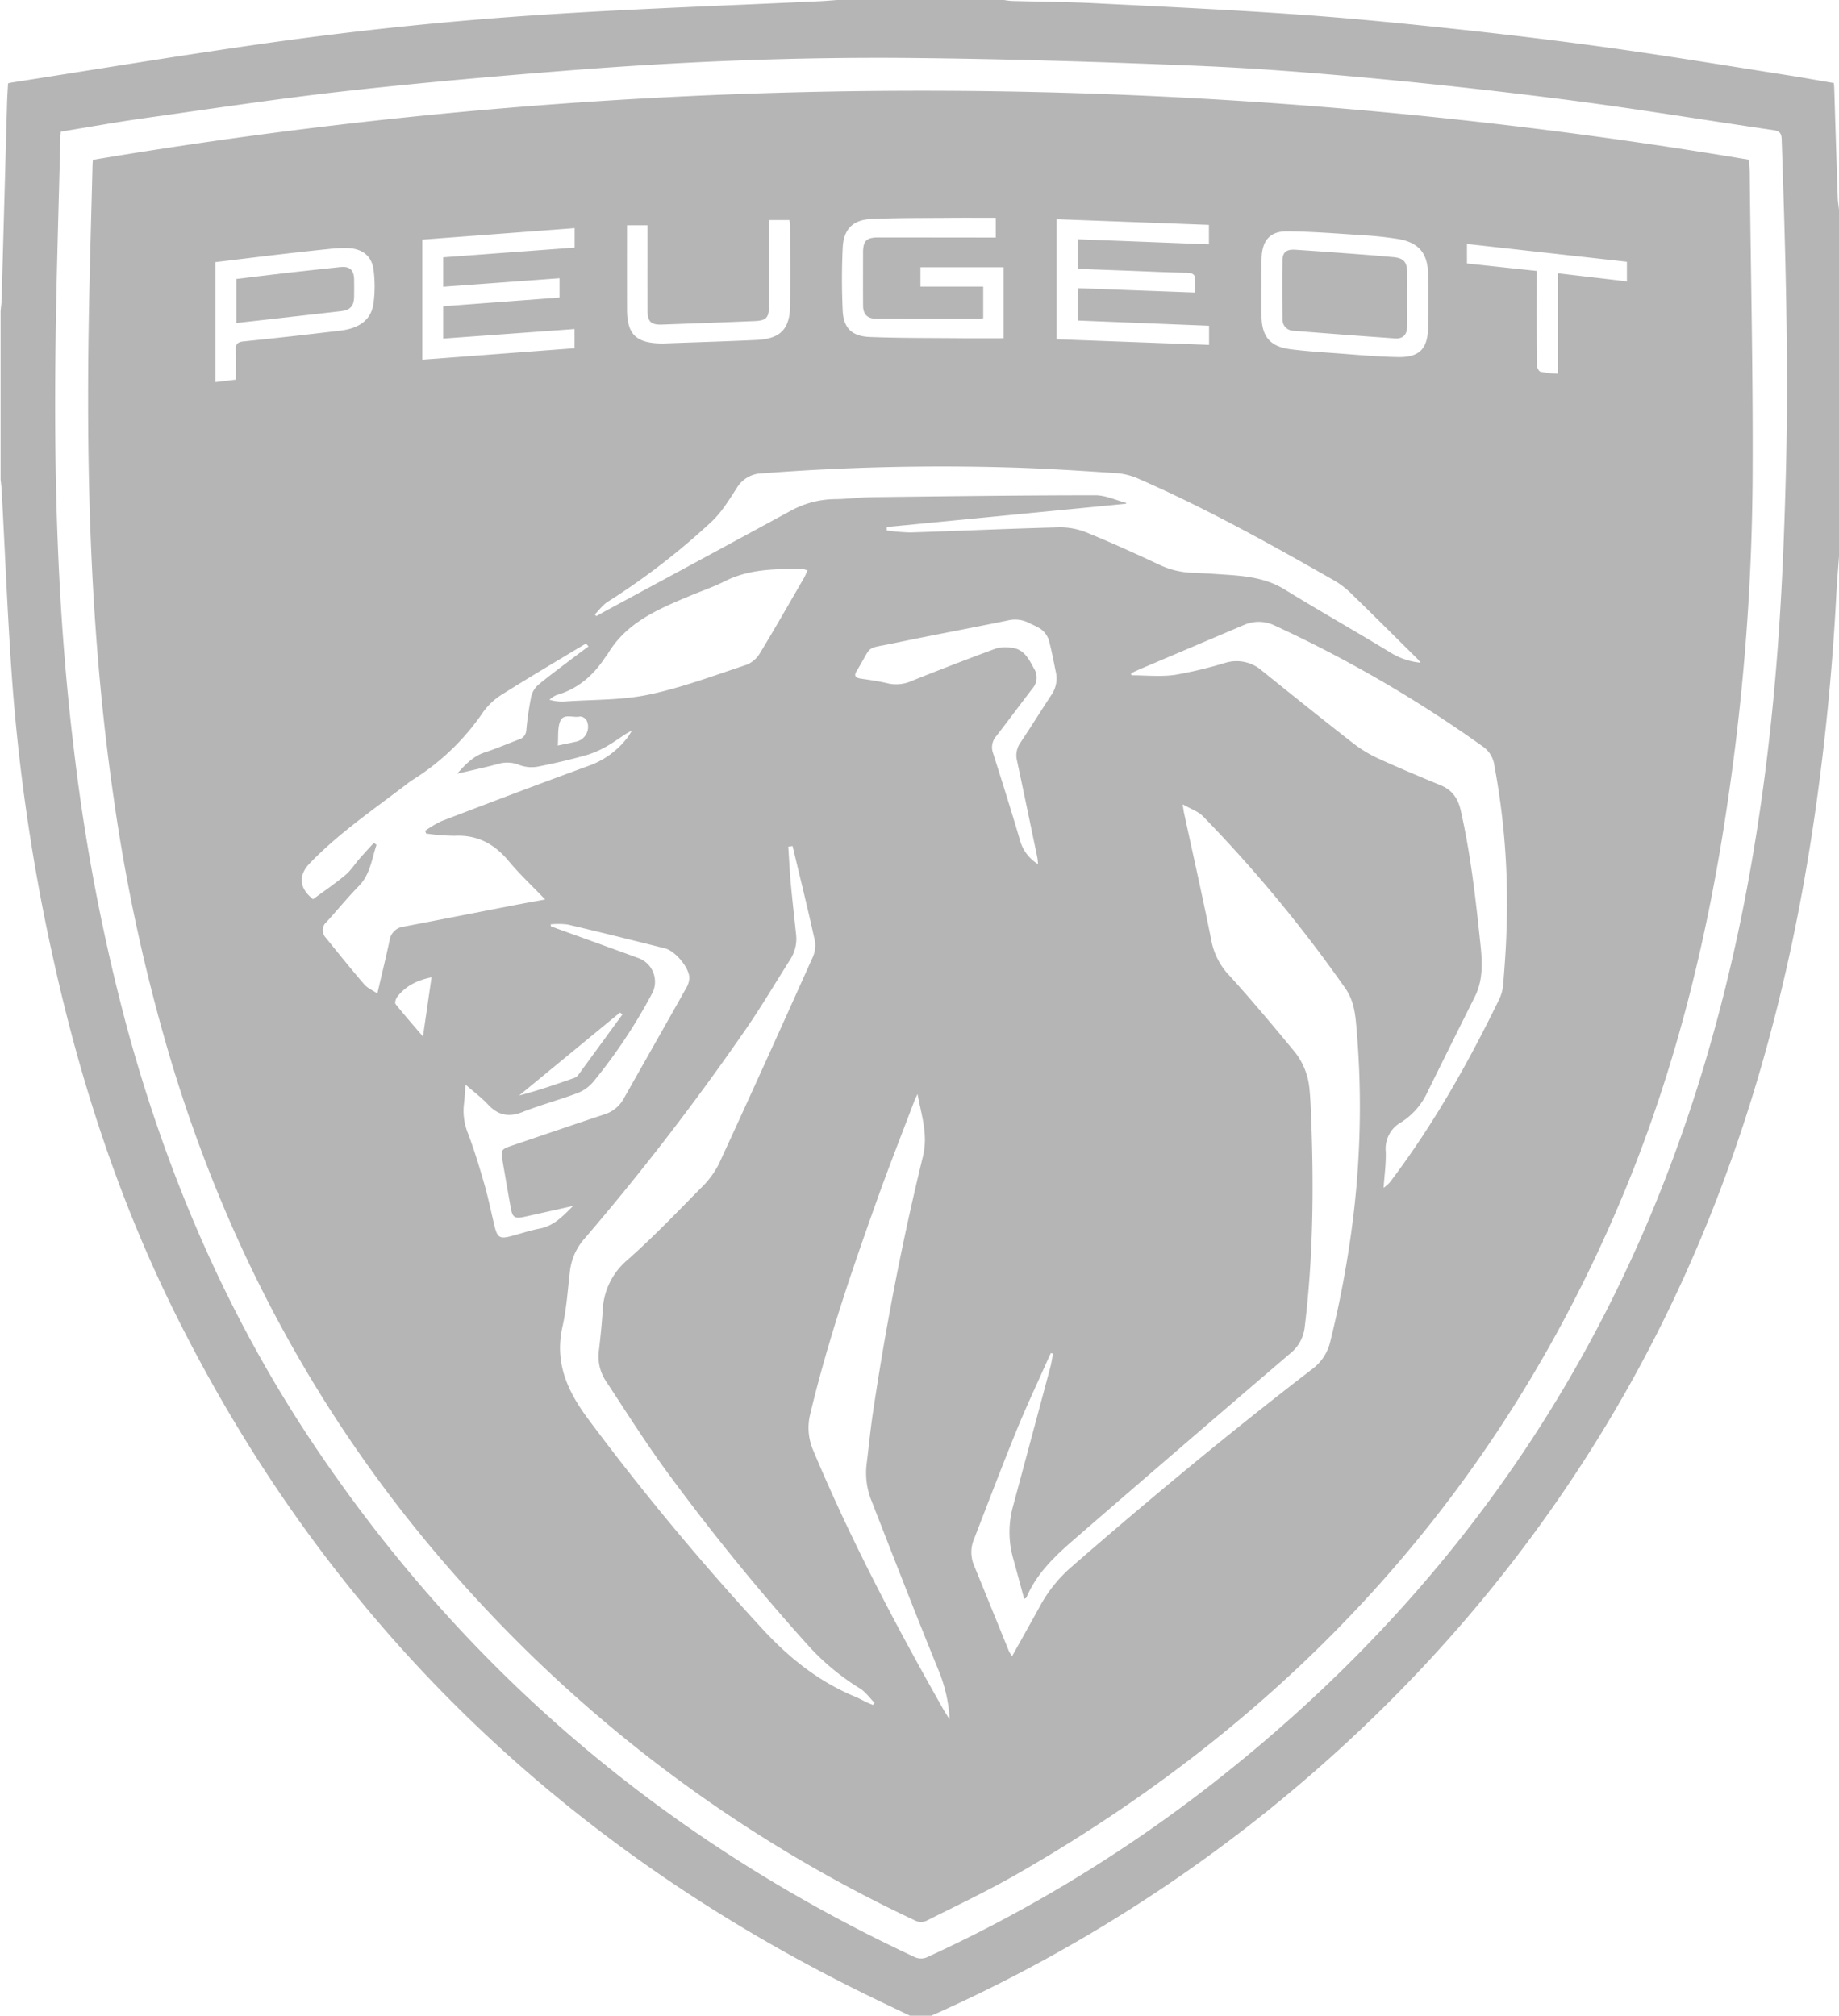
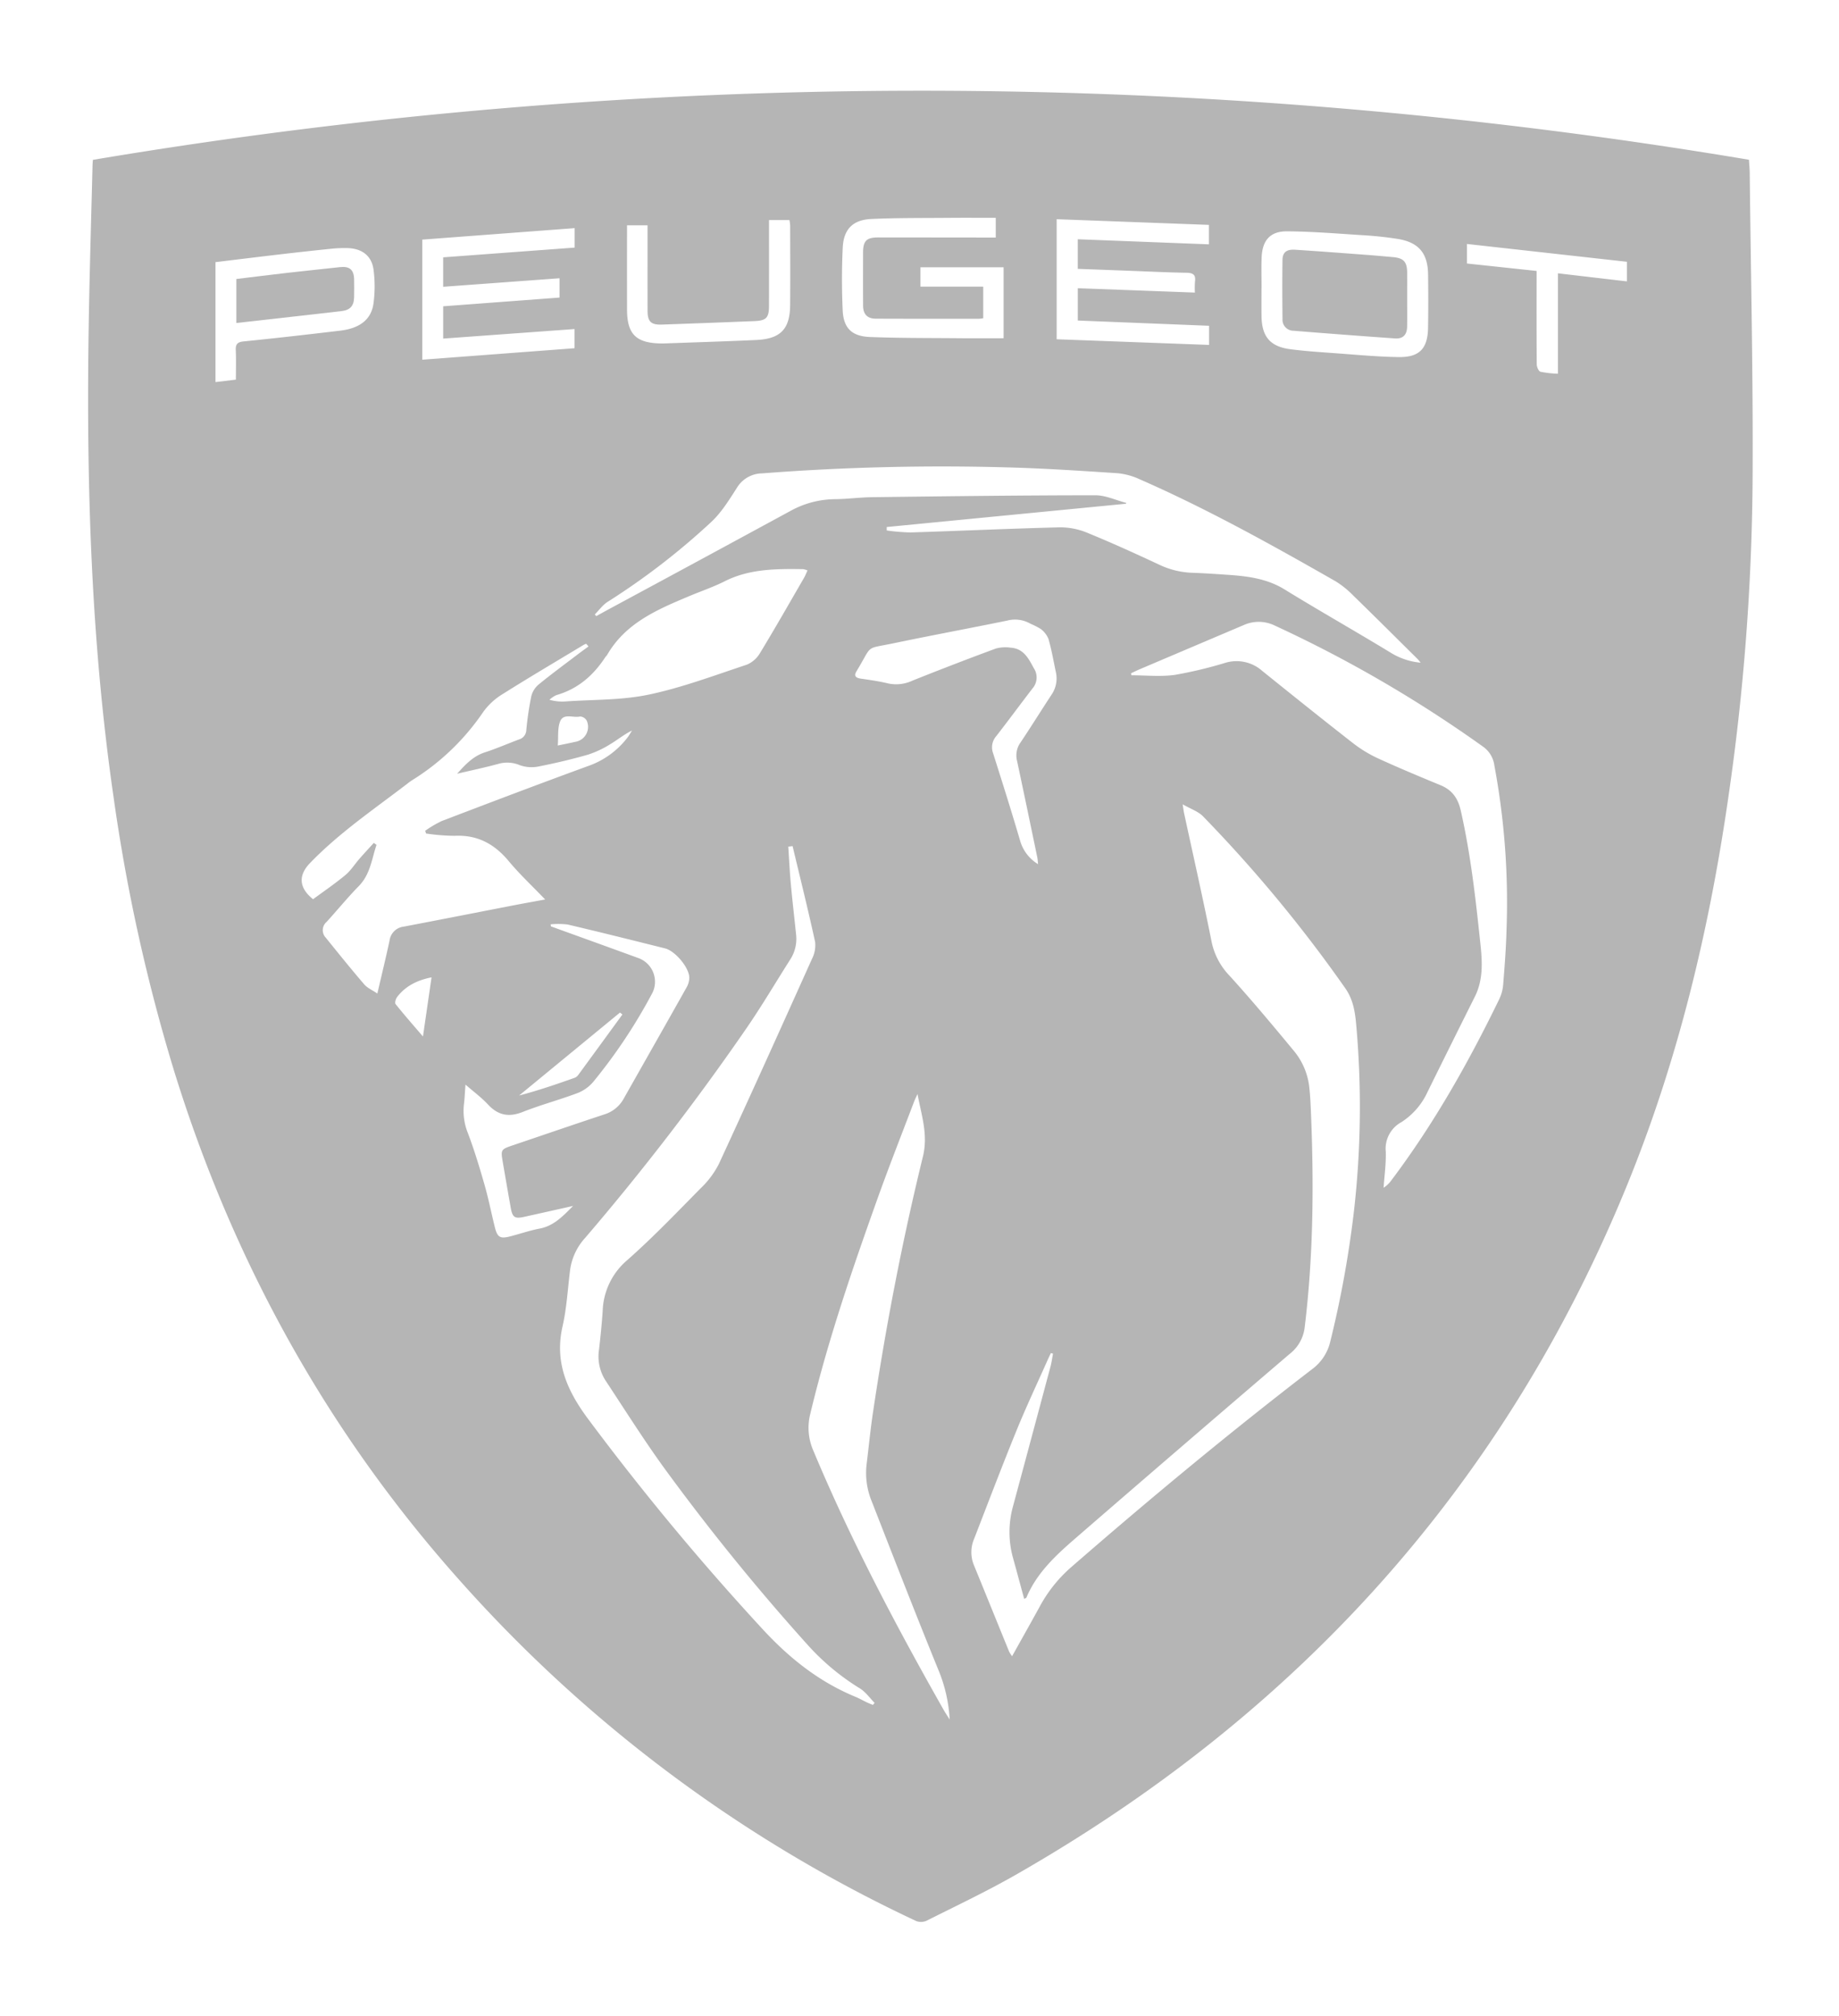
<svg xmlns="http://www.w3.org/2000/svg" id="Layer_1" data-name="Layer 1" viewBox="0 0 525.115 575.651">
  <defs>
    <style>.cls-1{fill:none;}.cls-2{fill:#b5b5b5;}</style>
  </defs>
  <title>adsigner-partner_logos</title>
  <path class="cls-1" d="M401.807,85.332c-.001,2.624.027,5.249-.009,7.873.036-2.624.008-5.249.01-7.873,0-2.479.011-4.957-.003-7.436C401.819,80.374,401.808,82.853,401.807,85.332Z" />
-   <path class="cls-2" d="M523.764,25.467c-.016-.503-.063-1.006-.112-1.751-4.448-.757-8.865-1.559-13.298-2.254-16.475-2.58-32.93-5.308-49.443-7.626-14.857-2.086-29.76-3.886-44.678-5.487C400.949,6.71,385.642,5.189,370.31,4.118,351.045,2.773,331.748,1.874,312.458.915c-7.861-.391-15.739-.427-23.609-.643A21.099,21.099,0,0,1,286.703,0H239.021c-1.516.11-3.03.254-4.548.326C208.343,1.569,182.191,2.457,156.089,4.131q-42.857,2.749-85.392,8.975c-22.55,3.267-45.036,6.977-67.551,10.493-.208.033-.41.106-.845.222-.094,1.823-.229,3.696-.281,5.571Q1.236,57.478.465,85.565c-.03,1.081-.193,2.159-.294,3.238v48.12c.102,1.007.246,2.011.301,3.02,1.053,19.132,1.757,38.291,3.224,57.391A552.131,552.131,0,0,0,15.482,275.024c7.697,34.589,18.667,68.078,34.426,99.858C93.508,462.813,160.333,527.226,248.299,570.112c4.767,2.324,9.562,4.593,14.344,6.888h.875c.806-.453,1.581-.973,2.421-1.349a435.864,435.864,0,0,0,95.669-58.22c38.933-31.332,71.596-68.159,97.38-111.024,32.651-54.281,50.712-113.504,59.515-175.851q4.281-30.316,5.854-60.902c.191-3.623.502-7.24.758-10.859V59.931c-.123-1.142-.319-2.281-.357-3.425Q524.238,40.987,523.764,25.467ZM509.96,134.485c-.438,17.19-1.11,34.395-2.417,51.537-4.269,56.014-14.868,110.644-36.908,162.645-26.791,63.211-67.722,115.604-121.324,158.254a409.715,409.715,0,0,1-84.276,51.879,4.313,4.313,0,0,1-4.07.007C190.234,525.741,132.739,477.136,89.322,412.169,65.081,375.896,48.006,336.318,36.491,294.294a556.902,556.902,0,0,1-15.38-80.151C16.394,175.345,15.34,136.387,15.876,97.365c.268-19.533.903-39.062,1.374-58.592.007-.287.049-.574.104-1.185,8.071-1.308,16.027-2.743,24.027-3.866,19.04-2.674,38.061-5.557,57.163-7.691,21.211-2.37,42.486-4.227,63.765-5.904,32.932-2.595,65.938-3.91,98.968-3.555,26.816.288,53.634,1.11,80.43,2.212,17.03.7,34.048,2.053,51.021,3.647q28.499,2.675,56.9,6.369c18.986,2.482,37.888,5.61,56.838,8.372,1.77.258,2.226.979,2.281,2.636C509.809,71.359,510.764,102.917,509.96,134.485Z" />
  <path class="cls-2" d="M499.4,45.625a1426.773,1426.773,0,0,0-472.875.028c-.044.623-.091,1.052-.102,1.482-.369,15.013-.837,30.024-1.08,45.039-.736,45.454.591,90.802,7.143,135.879A511.609,511.609,0,0,0,49.635,305.589c16.809,54.441,43.697,103.257,81.682,145.814a402.57,402.57,0,0,0,130.322,97.223,3.874,3.874,0,0,0,2.974-.115c8.517-4.285,17.157-8.369,25.427-13.097,80.271-45.891,139.272-110.727,174.43-196.633,14.699-35.916,23.643-73.373,29.137-111.709a658.708,658.708,0,0,0,6.83-89.311c.187-29.445-.5-58.895-.815-88.343C499.608,48.196,499.482,46.973,499.4,45.625ZM360.25,73.534c.189-4.875,2.435-7.504,7.253-7.47,7.048.05,14.096.62,21.137,1.079a102.593,102.593,0,0,1,10.63,1.115c5.868,1.005,8.42,4.11,8.506,10.056q.11,7.644-.005,15.292c-.099,5.947-2.444,8.46-8.43,8.37-6.032-.09-12.059-.67-18.084-1.104-4.281-.309-8.574-.586-12.827-1.141-5.732-.748-8.113-3.58-8.209-9.375-.045-2.694-.008-5.389-.008-8.083l.017,0C360.229,79.359,360.138,76.443,360.25,73.534ZM301.723,62.603c14.44.538,28.887,1.076,43.477,1.619v5.556c-12.416-.48-24.826-.96-37.446-1.448v8.453c4.849.18,9.64.357,14.431.535,5.536.206,11.071.487,16.609.581,1.872.032,2.699.553,2.427,2.511a23.917,23.917,0,0,0-.024,3.146c-11.261-.42-22.241-.829-33.437-1.246v9.229c12.518.5,24.949.997,37.48,1.497v5.466c-14.497-.537-28.939-1.072-43.517-1.613Zm-61.083,8.09c.259-5.259,2.903-7.91,8.15-8.153,7.348-.34,14.717-.262,22.077-.326,4.438-.039,8.877-.007,13.464-.007v5.635c-.703,0-1.463.001-2.222-0q-15.638-.017-31.277-.032c-3.435-.001-4.39.967-4.393,4.412-.004,5.031-.023,10.061.01,15.092.016,2.431,1.223,3.685,3.6,3.693q14.763.05,29.527.027a10.458,10.458,0,0,0,1.176-.142v-9.023H262.83V76.332h23.74V96.6c-4.284,0-8.562.032-12.839-.007-8.453-.076-16.913-.016-25.357-.352-5.172-.206-7.523-2.562-7.75-7.627C240.356,82.65,240.346,76.654,240.64,70.693ZM179.041,66.75V64.339h5.86c0,.787-0,1.56,0,2.332 0,7.359-.01,14.718.006,22.077.007,3.101.978,4.057,4.089,3.949q13.214-.461,26.426-.995c3.426-.14,4.157-.959,4.163-4.459q.017-10.929.004-21.858V62.841h5.827a11.239,11.239,0,0,1,.207,1.563c.014,7.577.057,15.155-.006,22.732-.058,6.847-2.74,9.639-9.66,9.96-8.659.402-17.325.66-25.988.979-.437.016-.874.022-1.311.013-7.077-.141-9.599-2.676-9.613-9.699Q179.023,77.569,179.041,66.75Zm-5.504,105.107a201.953,201.953,0,0,0,29.403-22.647c2.996-2.737,5.231-6.394,7.454-9.862a8.53,8.53,0,0,1,7.169-4.158,667.673,667.673,0,0,1,70.139-1.71c10.486.281,20.965.977,31.434,1.666a19.217,19.217,0,0,1,6.267,1.717c19.302,8.456,37.681,18.701,55.954,29.135a26.269,26.269,0,0,1,5.085,4.107c6.166,5.997,12.254,12.074,18.366,18.127.252.249.456.547.845,1.021a19.61,19.61,0,0,1-8.274-2.686c-10.129-6.18-20.469-12.015-30.573-18.234-5.149-3.169-10.758-3.81-16.514-4.196-3.272-.22-6.545-.445-9.822-.557a23.875,23.875,0,0,1-9.459-2.312c-6.854-3.204-13.748-6.343-20.752-9.198a20.008,20.008,0,0,0-7.837-1.466c-14.134.357-28.261,1.007-42.393,1.455a57.53,57.53,0,0,1-6.822-.566l-.014-.985,68.264-6.642.191-.226c-2.968-.769-5.936-2.202-8.904-2.2-21.207.009-42.413.286-63.619.543-3.567.043-7.129.538-10.695.573A26.703,26.703,0,0,0,225.7,145.918q-26.003,14.128-52.052,28.17c-1.132.612-2.254,1.243-3.381,1.866q-.21-.239-.421-.478C171.067,174.254,172.109,172.745,173.537,171.856Zm116.867,45.393c1.963,9.181,3.868,18.374,5.782,27.565.116.558.135,1.136.23,1.973a11.491,11.491,0,0,1-5.132-6.708c-2.456-8.376-5.087-16.701-7.729-25.021a4.84,4.84,0,0,1,.938-4.854c3.485-4.487,6.849-9.068,10.313-13.572a4.777,4.777,0,0,0,.388-5.815c-1.526-2.833-2.936-5.607-6.609-5.853a10.517,10.517,0,0,0-4.202.238q-11.974,4.429-23.831,9.172a10.95,10.95,0,0,1-6.973.798c-2.541-.618-5.147-.984-7.739-1.364-1.583-.232-2.131-.826-1.158-2.278.04-.06.067-.13.104-.192,4.479-7.434,2.077-5.9,10.442-7.648,10.757-2.248,21.565-4.25,32.332-6.45a8.823,8.823,0,0,1,6.706.897,21.442,21.442,0,0,1,2.903,1.481,6.728,6.728,0,0,1,2.226,2.887c.876,3.073,1.433,6.237,2.085,9.372a8.218,8.218,0,0,1-1.19,6.47c-3.002,4.562-5.879,9.208-8.918,13.745A6.283,6.283,0,0,0,290.404,217.249ZM172.829,187.698c.159-.242.403-.432.547-.681,5.288-9.144,14.379-12.971,23.473-16.79,3.354-1.409,6.825-2.581,10.065-4.216,7.127-3.596,14.745-3.573,22.405-3.475a6.878,6.878,0,0,1,1.261.361c-.391.847-.634,1.505-.98,2.102-4.163,7.183-8.269,14.4-12.578,21.495a7.943,7.943,0,0,1-3.793,3.334c-9.254,3.064-18.455,6.533-27.954,8.538-7.691,1.623-15.774,1.396-23.686,1.949a13.111,13.111,0,0,1-4.698-.477,7.749,7.749,0,0,1,1.968-1.321C164.978,196.776,169.415,192.91,172.829,187.698Zm-8.602,24.165c-1.528.353-3.068.651-4.96,1.048.211-2.575-.116-5.008.704-6.958.988-2.347,3.756-.862,5.686-1.338a2.346,2.346,0,0,1,1.889,1.21A4.332,4.332,0,0,1,164.227,211.863ZM120.583,68.429c14.4-1.084,28.823-2.17,43.506-3.276v5.558L126.543,73.491v8.412c11.034-.809,22.033-1.615,33.225-2.436V84.982c-11.021.826-22.04,1.651-33.222,2.489v9.226l37.513-2.726v5.477c-14.504,1.094-28.927,2.181-43.476,3.279ZM67.324,100.048c.126,2.75.034,5.509.034,8.368-2.021.244-3.818.46-5.828.703V74.863c6.174-.746,12.366-1.512,18.564-2.236q7.159-.836,14.33-1.571a35.058,35.058,0,0,1,5.013-.198c4.041.175,6.742,2.283,7.236,6.235a36.865,36.865,0,0,1-.022,9.567c-.642,4.599-3.921,7.107-9.505,7.771-9.182,1.092-18.369,2.143-27.569,3.072C67.765,97.686,67.244,98.314,67.324,100.048Zm53.45,195.957c-2.82-3.297-5.394-6.22-7.82-9.26-.28-.351.053-1.513.451-2.029,2.373-3.076,5.607-4.759,9.818-5.603C122.406,284.751,121.628,290.116,120.774,296.005Zm-5.512-31.37a4.588,4.588,0,0,0-4.023,3.959c-1.053,4.898-2.24,9.767-3.486,15.137-1.396-.95-2.846-1.558-3.763-2.625-3.748-4.36-7.353-8.844-10.967-13.317a3.105,3.105,0,0,1,.231-4.504c3.095-3.389,5.995-6.965,9.204-10.24,3.289-3.357,3.686-7.724,5.054-11.767q-.387-.282-.774-.563c-1.357,1.497-2.735,2.974-4.065,4.495-1.366,1.562-2.493,3.394-4.064,4.701-2.956,2.461-6.155,4.63-9.213,6.891-4.037-3.222-4.287-6.786-.902-10.299,8.34-8.655,18.262-15.37,27.735-22.634.462-.355.92-.72,1.413-1.03a67.429,67.429,0,0,0,20.316-19.483,18.968,18.968,0,0,1,5.557-5.127c7.632-4.817,15.414-9.397,23.142-14.062a6.402,6.402,0,0,1,.713-.322q.339.381.678.762c-1.093.807-2.196,1.6-3.277,2.422-3.709,2.825-7.475,5.582-11.071,8.544a6.4,6.4,0,0,0-2.018,3.381,90.021,90.021,0,0,0-1.394,9.502,2.881,2.881,0,0,1-2.081,2.714c-3.27,1.224-6.479,2.629-9.795,3.708-3.345,1.088-5.579,3.525-7.891,6.088,3.996-.943,8.022-1.779,11.976-2.872a9.196,9.196,0,0,1,5.902.415,9.956,9.956,0,0,0,5.04.454c4.851-.947,9.681-2.077,14.432-3.438a28.274,28.274,0,0,0,6.453-3.041c2.033-1.205,3.866-2.747,6.137-3.852-.398.63-.755,1.29-1.2,1.884a24.196,24.196,0,0,1-11.485,8.307c-13.936,5.093-27.807,10.366-41.668,15.66a31.488,31.488,0,0,0-4.701,2.779q.128.387.257.775a58.704,58.704,0,0,0,8.103.658c6.52-.336,11.39,2.296,15.486,7.219,3.107,3.734,6.687,7.076,10.415,10.966-3.221.594-5.961,1.077-8.692,1.606C136.405,260.534,125.841,262.623,115.262,264.636Zm61.78,24.527q.339.282.679.565-6.329,8.682-12.671,17.353a2.328,2.328,0,0,1-1.051.757c-5.184,1.827-10.378,3.623-15.762,5.017Q162.639,301.009,177.042,289.163Zm-31.419,63.944c-2.833.719-3.608.243-4.332-2.669-1-4.026-1.798-8.107-2.938-12.091-1.419-4.956-2.914-9.907-4.738-14.723a16.899,16.899,0,0,1-1.138-8.294c.212-1.707.274-3.433.437-5.587,2.351,2.053,4.574,3.693,6.424,5.681,2.89,3.107,5.944,3.712,9.925,2.133,5.133-2.036,10.508-3.453,15.678-5.406a11.237,11.237,0,0,0,4.506-3.247,152.769,152.769,0,0,0,16.583-24.87,7.192,7.192,0,0,0-3.895-10.477c-8.262-3.021-16.541-5.998-24.813-8.993q-.046-.291-.092-.583a21.866,21.866,0,0,1,4.877.051c9.281,2.181,18.531,4.499,27.781,6.81,2.884.721,6.841,5.397,6.941,8.307a5.836,5.836,0,0,1-.806,2.882c-5.952,10.602-11.968,21.168-17.944,31.757a9.534,9.534,0,0,1-5.632,4.51c-8.637,2.851-17.237,5.815-25.853,8.729-3.609,1.221-3.644,1.251-3.01,4.96q1.105,6.458,2.247,12.91c.496,2.785,1.133,3.215,3.841,2.619,4.508-.993,9.01-2.009,13.965-3.115-2.999,3.029-5.565,5.72-9.576,6.474C151.21,351.411,148.444,352.391,145.623,353.107ZM249.249,486.895c-.565-.236-1.139-.45-1.692-.711-1.118-.53-2.197-1.15-3.338-1.622-10.572-4.375-19.162-11.298-26.851-19.729a739.809,739.809,0,0,1-49.654-59.891c-5.854-7.956-9.386-16.016-7.09-26.116,1.205-5.301,1.492-10.811,2.173-16.229a17.027,17.027,0,0,1,4.325-9.116,719.52,719.52,0,0,0,45.852-59.572c4.466-6.464,8.453-13.259,12.673-19.894a10.801,10.801,0,0,0,1.675-7.089c-.497-4.853-1.068-9.699-1.512-14.556-.322-3.521-.487-7.057-.723-10.586l1.23-.156c2.172,9.106,4.433,18.192,6.427,27.337a8.495,8.495,0,0,1-.878,4.852c-8.793,19.582-17.616,39.152-26.62,58.637a25.878,25.878,0,0,1-5.217,6.94c-6.853,6.959-13.625,14.036-20.936,20.492a19.845,19.845,0,0,0-6.995,14.411c-.252,3.705-.616,7.406-1.048,11.095a12.762,12.762,0,0,0,1.816,8.803c5.699,8.624,11.199,17.4,17.292,25.74a633.825,633.825,0,0,0,40.661,50.036,67.654,67.654,0,0,0,14.745,12.228c1.616,1.005,2.791,2.72,4.168,4.11Q249.492,486.603,249.249,486.895Zm20.173,1.364c-13.642-24.084-26.552-48.534-37.233-74.109a16.178,16.178,0,0,1-.806-10.426c5.007-20.917,11.967-41.223,19.194-61.441,3.306-9.249,6.914-18.39,10.398-27.575.294-.774.678-1.514,1.02-2.269,1.089,5.973,3.076,11.57,1.544,17.829-5.94,24.264-10.658,48.788-14.323,73.504-.716,4.826-1.169,9.691-1.778,14.533a21.281,21.281,0,0,0,1.495,10.498c6.325,16.197,12.613,32.411,19.183,48.508a42.636,42.636,0,0,1,3.056,13.758C270.372,489.789,269.866,489.042,269.422,488.259ZM386.589,346.072a299.508,299.508,0,0,1-6.707,36.933,13.662,13.662,0,0,1-5.21,8.007c-23.644,18.163-46.574,37.197-69.061,56.773a40.214,40.214,0,0,0-8.851,11.261c-2.518,4.593-5.094,9.154-7.763,13.941a8.809,8.809,0,0,1-.834-1.285c-3.383-8.284-6.733-16.582-10.126-24.862a9.714,9.714,0,0,1,.148-7.452c3.993-10.31,7.915-20.649,12.088-30.886,2.801-6.87,5.978-13.587,8.991-20.37.257-.578.543-1.143.816-1.714l.603.169c-.244,1.263-.412,2.546-.743,3.785q-5.354,20.027-10.746,40.043a27.495,27.495,0,0,0,.115,14.676c1.055,3.813,2.079,7.635,3.137,11.526.398-.22.592-.259.635-.361,2.968-7.103,8.475-12.148,14.091-17.015q30.481-26.414,61.136-52.626a11.183,11.183,0,0,0,4.232-7.534c2.5-20.467,2.645-40.995,1.786-61.554-.091-2.182-.191-4.369-.419-6.54a19.612,19.612,0,0,0-4.236-10.619c-6.025-7.293-12.096-14.56-18.443-21.571a19.759,19.759,0,0,1-5.246-9.761c-2.454-12.348-5.247-24.628-7.902-36.936-.12-.557-.178-1.128-.373-2.398,2.266,1.311,4.447,2.012,5.843,3.466a396.926,396.926,0,0,1,40.64,49.137c2.151,3.113,2.719,6.514,3.042,10.087A262.951,262.951,0,0,1,386.589,346.072Zm43.595-80.695c-.135,5.314-.546,10.625-.971,15.926a11.959,11.959,0,0,1-1.172,4.169c-8.777,18.045-18.6,35.473-30.696,51.543a8.194,8.194,0,0,1-2.269,2.187c.23-3.437.727-6.882.62-10.309a8.621,8.621,0,0,1,4.462-8.426,20.297,20.297,0,0,0,7.477-8.649q6.708-13.604,13.494-27.168c2.403-4.805,2.145-9.848,1.605-14.971-1.353-12.824-2.767-25.631-5.632-38.237-.773-3.402-2.416-5.807-5.688-7.162-5.916-2.451-11.833-4.909-17.653-7.575a36.773,36.773,0,0,1-7.253-4.347c-8.795-6.854-17.49-13.837-26.173-20.831a11.02,11.02,0,0,0-10.417-2.244,120.802,120.802,0,0,1-14.428,3.449c-4.068.571-8.28.117-12.429.117q-.055-.285-.11-.57c.887-.41,1.764-.844,2.662-1.226q14.765-6.278,29.533-12.548a10.454,10.454,0,0,1,8.868.15A365.197,365.197,0,0,1,423.597,213.321a7.789,7.789,0,0,1,3.109,5.279A212.994,212.994,0,0,1,430.184,265.377ZM464.552,80.36c-6.552-.767-12.959-1.516-19.697-2.305v28.676a30.16,30.16,0,0,1-4.99-.567c-.521-.145-1.049-1.365-1.056-2.099-.075-8.01-.047-16.02-.047-24.031V77.377c-6.683-.713-13.236-1.413-19.873-2.121V69.673l45.663,5.089Z" />
  <path class="cls-2" d="M369.327,94.456q14.49,1.173,28.993,2.194c2.316.162,3.445-1.049,3.478-3.445.036-2.624.008-5.249.009-7.873.001-2.479.012-4.957-.002-7.436-.018-3.128-1.004-4.202-4.066-4.469-2.396-.208-4.79-.437-7.188-.616-6.904-.514-13.807-1.043-20.715-1.49-2.493-.161-3.605.737-3.633,2.972-.071,5.612-.058,11.226.007,16.839A3.145,3.145,0,0,0,369.327,94.456Z" />
  <path class="cls-2" d="M101.114,84.824c.031-1.673.028-3.348.001-5.022-.045-2.748-1.292-3.818-3.982-3.52-4.988.552-9.982,1.055-14.968,1.625-4.89.559-9.774,1.177-14.673,1.77V92.245c1.31-.148,2.319-.262,3.329-.376,8.89-1.004,17.781-1.992,26.668-3.02C100.024,88.555,101.066,87.357,101.114,84.824Z" />
</svg>